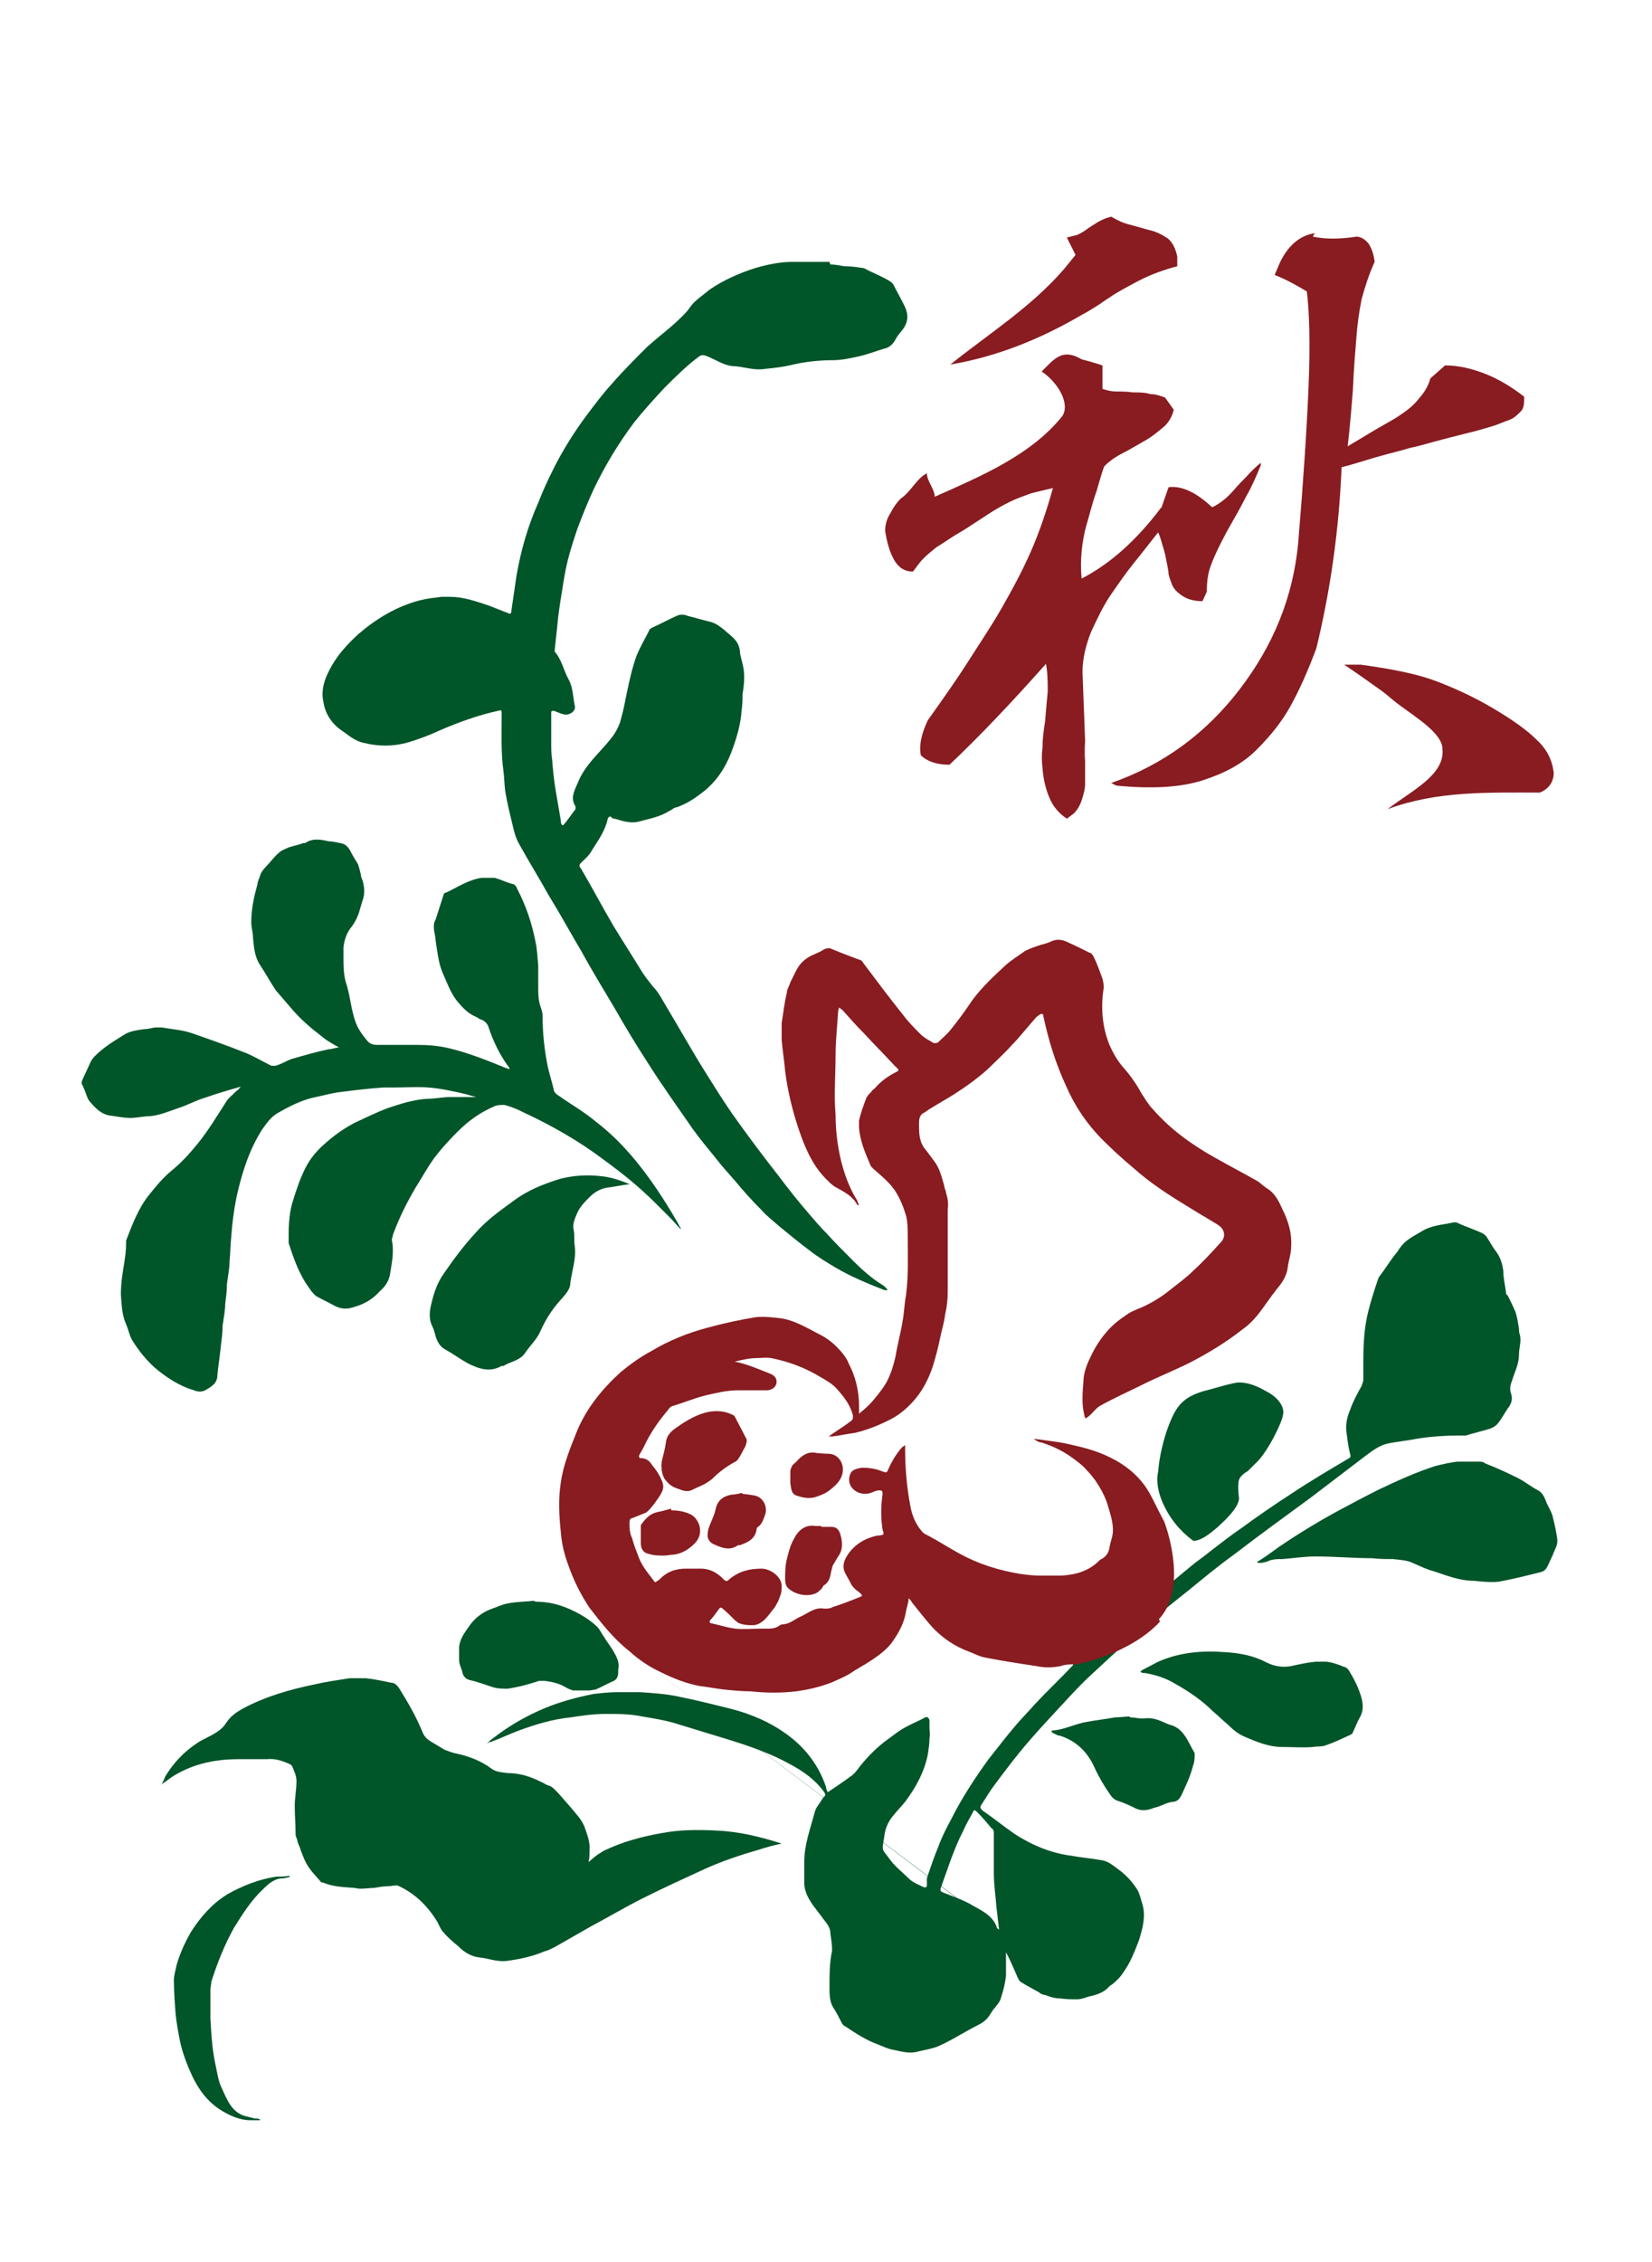
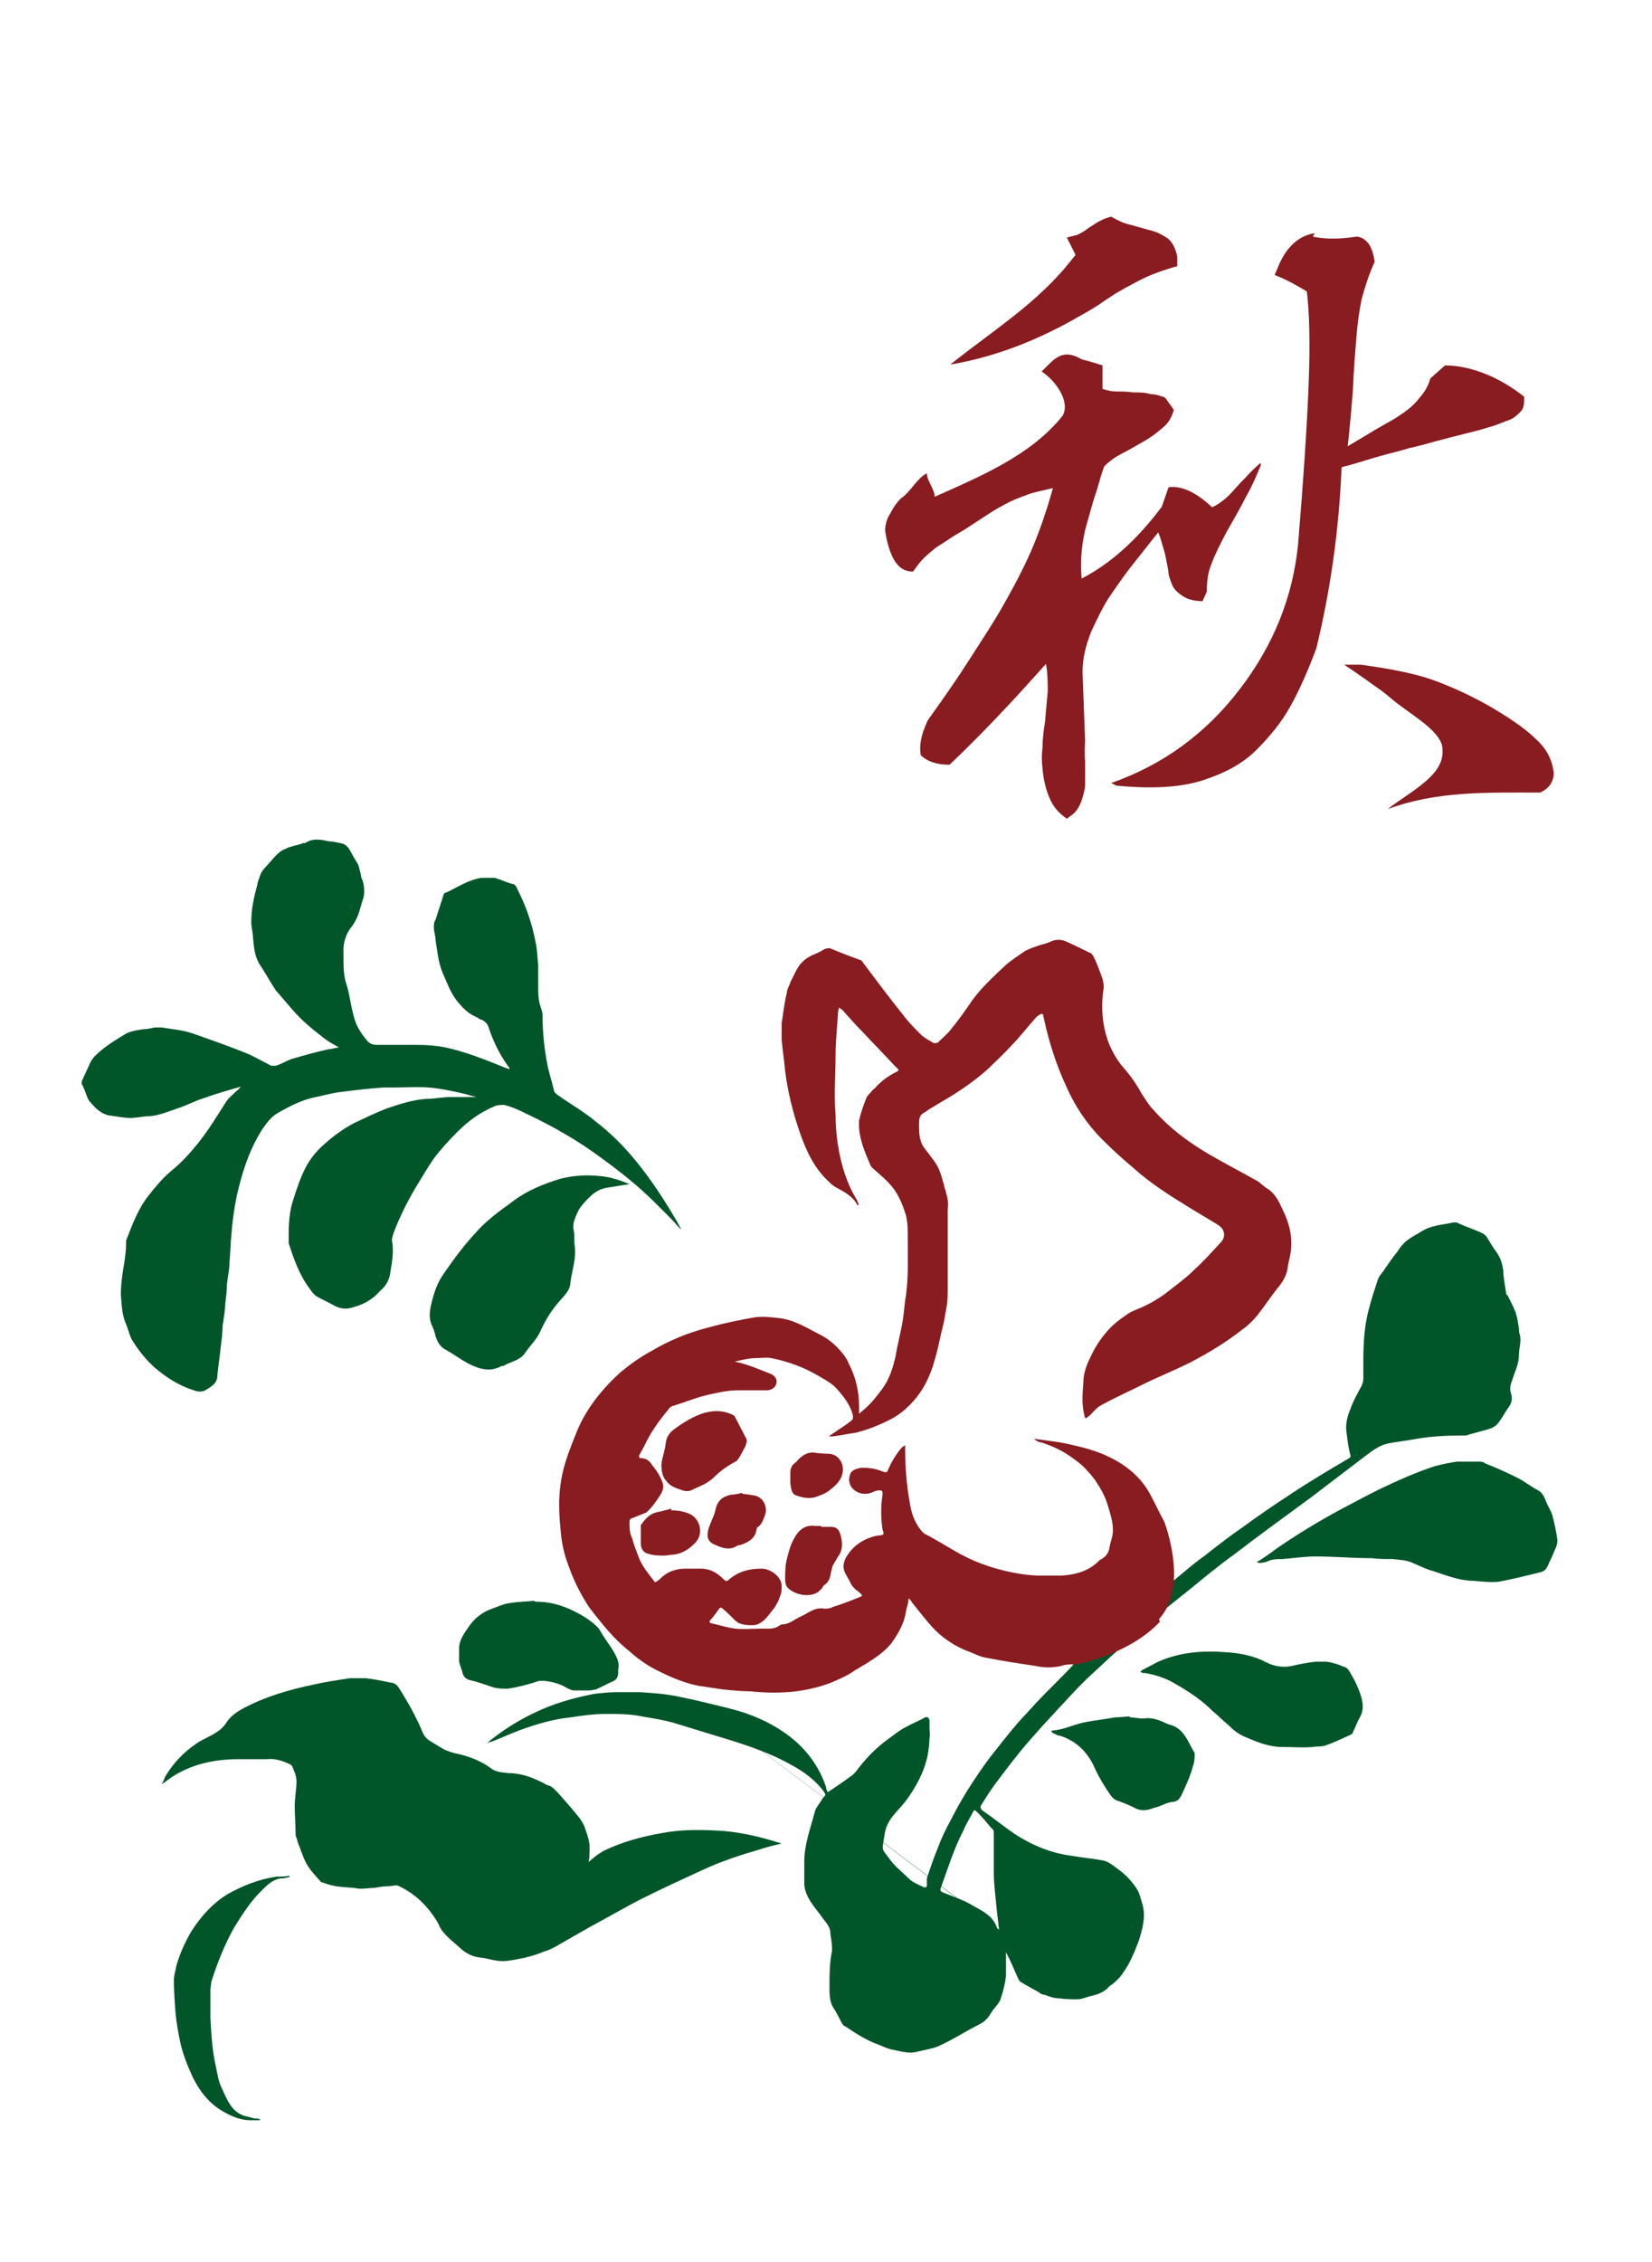
<svg xmlns="http://www.w3.org/2000/svg" id="tile_1" data-name="tile_1" viewBox="0 0 19 26">
  <defs>
    <style>
      .cls-1 {
        fill: #005529;
      }

      .cls-2 {
        fill: #881c21;
      }
    </style>
  </defs>
-   <path class="cls-1" d="M9.55,3.04c.05,0,.1,.01,.16,.02,.07,0,.14,.01,.21,.02,.02,0,.05,.02,.07,.03,.08,.04,.16,.07,.24,.12,.02,.01,.04,.03,.05,.05,.04,.08,.08,.15,.12,.23,.05,.1,.05,.19-.02,.28-.03,.04-.06,.07-.08,.11-.03,.06-.08,.1-.14,.11-.1,.03-.2,.07-.3,.09-.09,.02-.19,.04-.28,.04-.17,0-.34,.02-.5,.06-.09,.02-.18,.03-.28,.04-.12,.02-.23-.02-.34-.03-.13,0-.23-.08-.34-.12-.03-.01-.04-.01-.07,0-.15,.11-.28,.24-.41,.37-.12,.13-.24,.26-.35,.4-.18,.24-.33,.49-.46,.76-.07,.15-.13,.3-.19,.46-.04,.12-.08,.24-.11,.36-.03,.12-.05,.25-.07,.38-.02,.12-.04,.25-.05,.37-.01,.09-.02,.19-.03,.28,0,0,0,.02,0,.02,.08,.09,.1,.21,.16,.32,.05,.09,.05,.2,.07,.3,.02,.06-.06,.12-.13,.1-.04-.01-.08-.03-.11-.04-.02,0-.03,0-.03,.02,0,.12,0,.23,0,.35,0,.06,0,.13,.01,.19,.01,.12,.02,.23,.04,.35,.02,.12,.04,.23,.06,.35,0,0,0,.01,0,.02,.01,.04,.02,.05,.05,.01,.04-.05,.08-.11,.12-.16,0,0,0-.02,0-.03-.06-.09-.02-.17,.02-.26,.05-.13,.13-.23,.22-.33,.07-.08,.15-.16,.21-.25,.03-.05,.06-.11,.07-.16,.03-.1,.05-.21,.07-.31,.03-.14,.06-.28,.11-.42,.04-.1,.1-.2,.15-.3,0-.01,.02-.02,.04-.03,.09-.04,.18-.09,.27-.13,.04-.02,.09-.02,.13,0,.09,.02,.18,.05,.27,.07,.06,.02,.1,.05,.15,.09,.03,.03,.06,.05,.08,.07,.06,.05,.09,.1,.1,.17,0,.05,.02,.1,.03,.15,.03,.11,.02,.23,0,.35,0,.06,0,.12-.01,.18-.01,.17-.06,.33-.12,.49-.07,.18-.17,.33-.32,.45-.09,.07-.19,.14-.31,.18-.03,0-.05,.03-.08,.04-.11,.07-.23,.09-.34,.12-.1,.03-.19,0-.29-.03-.01,0-.03,0-.04-.02-.02-.01-.03,0-.04,.02-.03,.14-.11,.25-.18,.36-.03,.06-.08,.1-.13,.15-.02,.02-.02,.04,0,.06,.13,.22,.25,.45,.38,.67,.11,.18,.22,.35,.33,.53,.04,.06,.08,.11,.12,.16,.07,.07,.11,.16,.16,.24,.15,.25,.29,.5,.44,.74,.1,.16,.2,.32,.31,.48,.17,.24,.35,.48,.53,.71,.12,.16,.24,.31,.37,.46,.06,.07,.12,.14,.19,.21,.1,.11,.2,.21,.3,.31,.1,.1,.21,.2,.34,.28,.02,.01,.04,.03,.06,.06-.02,0-.04,0-.06-.01-.18-.07-.37-.15-.54-.25-.1-.06-.2-.12-.29-.19-.12-.09-.23-.18-.34-.27-.08-.07-.16-.13-.23-.21-.1-.1-.2-.21-.29-.32-.08-.09-.16-.18-.23-.27-.09-.11-.18-.22-.26-.33-.18-.26-.36-.51-.53-.78-.13-.2-.25-.4-.37-.61-.13-.22-.26-.43-.38-.65-.13-.22-.25-.44-.38-.65-.11-.2-.23-.39-.34-.59-.04-.07-.06-.15-.08-.24-.03-.12-.06-.25-.08-.37-.01-.08-.01-.16-.02-.23-.03-.22-.02-.44-.02-.66,0-.04-.01-.04-.04-.03-.23,.05-.45,.13-.66,.22-.13,.06-.26,.11-.4,.15-.16,.04-.32,.04-.48,0-.11-.02-.18-.09-.27-.15-.11-.08-.18-.19-.2-.32-.03-.13,.01-.26,.07-.37,.08-.16,.2-.29,.33-.41,.21-.18,.44-.32,.71-.39,.08-.02,.17-.03,.25-.04,.03,0,.06,0,.09,0,.16,0,.3,.05,.45,.1,.08,.03,.15,.06,.23,.09,.02,.01,.03,0,.03-.02,.02-.14,.04-.27,.06-.41,.05-.29,.13-.57,.25-.84,.05-.13,.11-.26,.17-.38,.11-.22,.24-.43,.39-.63,.09-.12,.18-.24,.28-.35,.13-.15,.27-.29,.41-.43,.11-.1,.23-.19,.34-.29,.05-.05,.11-.1,.15-.16,.06-.09,.15-.14,.23-.21,.16-.11,.34-.19,.53-.25,.14-.04,.28-.07,.43-.07,.01,0,.03,0,.04,0h.38Z" />
  <path class="cls-1" d="M.94,12.43c.03-.07,.07-.15,.1-.22,.01-.02,.03-.05,.05-.07,.11-.11,.23-.18,.36-.26,.06-.03,.13-.04,.2-.05,.04,0,.08-.01,.13-.02,.03,0,.05,0,.08,0,.12,.02,.25,.03,.36,.07,.2,.07,.4,.14,.6,.22,.1,.04,.2,.1,.3,.15,.01,0,.03,0,.05,0,.07-.02,.13-.06,.19-.08,.14-.04,.28-.08,.42-.11,.04,0,.08-.02,.12-.02-.07-.04-.13-.07-.19-.12-.13-.1-.25-.2-.36-.33-.06-.07-.12-.14-.18-.21-.06-.09-.12-.2-.18-.29-.06-.09-.07-.2-.08-.31,0-.06-.02-.12-.02-.18,0-.15,.03-.29,.07-.43,0-.03,.02-.07,.03-.1,.01-.04,.04-.08,.07-.11,.05-.05,.09-.11,.15-.16,.03-.03,.07-.04,.11-.06,.06-.02,.12-.03,.17-.05,0,0,.02,0,.02,0,.09-.06,.18-.04,.27-.02,.04,0,.08,.01,.13,.02,.08,.01,.11,.07,.14,.13,.02,.04,.05,.08,.07,.12,.01,.03,.02,.07,.03,.11,0,.02,.01,.05,.02,.07,.02,.07,.03,.15,0,.23-.01,.03-.02,.07-.03,.1-.02,.08-.06,.16-.11,.22-.05,.07-.07,.14-.08,.22,0,.03,0,.06,0,.1,0,.12,0,.23,.04,.34,.04,.14,.05,.28,.1,.42,.03,.08,.08,.15,.14,.22,.03,.03,.06,.04,.11,.04,.15,0,.31,0,.46,0,.12,0,.25,.01,.37,.04,.21,.05,.41,.13,.61,.21,.02,.01,.05,.02,.08,.03,0-.02-.01-.03-.02-.04-.1-.14-.17-.29-.22-.44-.01-.04-.04-.07-.08-.09-.02,0-.04-.02-.06-.03-.1-.04-.16-.11-.22-.18-.08-.1-.12-.22-.17-.33-.05-.12-.06-.25-.08-.37,0-.05-.02-.1-.02-.15,0-.03,0-.06,.02-.09,.03-.09,.06-.19,.09-.28,0-.01,.01-.03,.03-.03,.13-.06,.26-.15,.41-.17,.05,0,.1,0,.15,0,.07,.02,.13,.05,.2,.07,.03,0,.05,.03,.06,.06,.1,.19,.17,.4,.21,.61,.02,.09,.02,.18,.03,.26,0,.03,0,.06,0,.1,0,.05,0,.1,0,.14,0,.09,0,.17,.03,.25,.01,.03,.02,.06,.02,.09,0,.2,.02,.39,.06,.59,.02,.09,.05,.18,.07,.27,0,.02,.03,.05,.05,.06,.14,.1,.3,.19,.43,.3,.17,.13,.32,.28,.46,.45,.18,.22,.33,.45,.47,.69,.02,.03,.03,.06,.05,.09,0,0,0,0,0,.01,0,0,0,0,0,0-.04-.04-.08-.09-.12-.13-.05-.05-.09-.09-.14-.14,0,0-.02-.02-.03-.03-.19-.19-.39-.35-.61-.51-.28-.21-.58-.38-.9-.53-.08-.04-.15-.07-.23-.09-.03,0-.07,0-.1,.01-.17,.07-.31,.17-.44,.3-.1,.1-.2,.21-.28,.32-.07,.1-.13,.21-.2,.32-.1,.17-.19,.35-.26,.54,0,.02-.02,.05-.01,.08,.02,.12,0,.23-.02,.35-.01,.09-.05,.16-.12,.22-.08,.09-.18,.15-.29,.18-.08,.03-.15,.03-.23-.01-.07-.04-.14-.07-.21-.11-.03-.02-.06-.06-.08-.09-.12-.16-.18-.34-.24-.52,0-.02,0-.05,0-.08,0,0,0-.01,0-.02,0-.13,.01-.27,.05-.39,.04-.13,.08-.25,.14-.37,.05-.1,.12-.19,.21-.27,.11-.1,.22-.18,.35-.25,.13-.06,.25-.12,.38-.17,.15-.05,.3-.1,.46-.11,.09,0,.18-.02,.26-.02,.1,0,.21,0,.31,0-.05-.01-.1-.03-.15-.04-.13-.03-.27-.06-.4-.07-.13-.01-.27,0-.4,0-.04,0-.08,0-.12,0-.16,.01-.32,.03-.48,.05-.1,.01-.2,.04-.3,.06-.15,.03-.29,.1-.43,.18-.09,.05-.14,.13-.19,.2-.15,.24-.23,.5-.29,.77-.03,.15-.05,.3-.06,.45-.01,.09-.01,.19-.02,.29,0,.09-.02,.17-.03,.26,0,.08-.01,.15-.02,.23,0,.08-.02,.17-.03,.25,0,.08-.01,.15-.02,.23-.01,.11-.03,.23-.04,.34,0,.09-.07,.13-.14,.17-.04,.02-.08,.02-.13,0-.17-.05-.32-.15-.45-.26-.1-.09-.18-.19-.25-.3-.04-.06-.05-.13-.08-.2-.05-.11-.05-.23-.06-.34,0-.13,.02-.25,.04-.37,.01-.07,.02-.14,.02-.21,0-.02,0-.03,0-.04,.07-.18,.14-.37,.26-.52,.08-.1,.16-.2,.27-.29,.11-.09,.2-.19,.29-.3,.13-.16,.23-.33,.34-.5,.03-.04,.07-.07,.11-.11,.02-.01,.03-.03,.05-.05-.14,.04-.28,.08-.42,.13-.1,.03-.19,.08-.28,.11-.12,.04-.23,.09-.35,.1-.07,0-.15,.02-.22,.02-.08,0-.17-.02-.25-.03-.09-.02-.15-.08-.21-.15-.04-.04-.05-.11-.08-.17,0-.01-.01-.02-.02-.04v-.03Z" />
  <path class="cls-1" d="M13.7,18c.07-.06,.15-.11,.22-.17,.12-.09,.23-.18,.35-.26,.19-.14,.38-.27,.58-.4,.21-.14,.43-.27,.65-.4,.02-.01,.04-.02,.03-.05-.02-.07-.03-.15-.04-.23-.02-.1,0-.2,.04-.29,.03-.09,.08-.18,.13-.27,.01-.03,.02-.05,.02-.08,0-.07,0-.14,0-.21,0-.19,.01-.39,.06-.58,.03-.12,.07-.24,.11-.36,.01-.03,.04-.06,.06-.09,.05-.07,.1-.15,.16-.22,.03-.05,.07-.1,.11-.13,.05-.04,.11-.07,.16-.1,.12-.08,.25-.08,.38-.11,.02,0,.04,0,.05,.01,.09,.04,.18,.07,.27,.11,.02,.01,.05,.03,.06,.05,.04,.06,.07,.12,.11,.17,.05,.07,.07,.14,.08,.22,0,.08,.02,.16,.03,.24,0,.01,0,.03,.02,.04,.03,.06,.06,.12,.09,.19,.02,.06,.03,.13,.04,.19,0,.02,0,.05,.01,.07,.02,.08-.01,.15-.01,.23,0,.11-.05,.2-.08,.3-.02,.05-.03,.1-.01,.15,.02,.07,0,.12-.04,.17-.04,.06-.07,.12-.12,.18-.02,.02-.05,.04-.08,.05-.09,.03-.19,.05-.28,.08-.02,0-.04,0-.06,0-.17,0-.35,.01-.52,.04-.1,.02-.21,.03-.31,.05-.1,.02-.18,.08-.26,.14-.21,.16-.42,.32-.63,.48-.3,.22-.59,.43-.89,.66-.18,.13-.35,.27-.52,.41-.14,.11-.29,.23-.43,.35-.09,.07-.17,.15-.25,.22-.15,.13-.29,.26-.44,.4-.12,.11-.23,.23-.34,.35,0,0,0,0-.01,.01-.13,.14-.26,.28-.38,.42-.13,.15-.25,.31-.37,.47-.06,.08-.11,.16-.16,.24-.02,.03-.02,.04,.01,.07,.13,.09,.24,.18,.37,.27,.2,.13,.42,.22,.65,.25,.11,.02,.23,.03,.34,.05,.09,.01,.15,.07,.22,.12,.08,.06,.15,.14,.2,.22,.03,.05,.04,.11,.06,.17,.04,.14,0,.28-.04,.41-.05,.13-.1,.26-.18,.37-.03,.05-.08,.1-.13,.14,0,0-.02,.01-.03,.02-.05,.06-.12,.09-.2,.11-.06,.01-.11,.04-.17,.04-.07,0-.13,0-.2-.01-.06,0-.12-.02-.17-.04-.02,0-.05-.01-.07-.03-.07-.04-.15-.08-.21-.12-.02-.01-.03-.04-.04-.06-.04-.09-.08-.19-.13-.28,0,.02,0,.05,0,.07,0,.07,0,.14,0,.2-.01,.09-.03,.17-.06,.26-.01,.04-.04,.07-.07,.11-.02,.02-.03,.04-.05,.07-.03,.05-.07,.09-.13,.12-.16,.08-.31,.18-.47,.25-.07,.03-.15,.04-.23,.06-.1,.03-.19,0-.29-.02-.06-.01-.12-.04-.17-.06-.14-.05-.26-.13-.38-.21-.01,0-.03-.02-.04-.04-.03-.06-.06-.12-.1-.18-.04-.07-.04-.15-.04-.23,0-.14,0-.28,.03-.42,0-.07-.01-.13-.02-.2,0-.08-.06-.13-.1-.19-.06-.08-.12-.15-.16-.23-.02-.04-.04-.1-.04-.15,0-.08,0-.17,0-.25,0-.2,.07-.38,.12-.57,.01-.05,.05-.09,.08-.14,.01-.02,.02-.03,.03-.04,.02-.02,.01-.03,0-.05-.1-.14-.24-.24-.39-.32-.27-.15-.56-.24-.86-.33-.16-.05-.33-.1-.49-.15-.11-.03-.23-.05-.35-.07-.14-.03-.28-.03-.43-.03-.13,0-.27,.02-.4,.04-.2,.02-.4,.08-.59,.15-.11,.04-.21,.09-.32,.13-.02,0-.03,.01-.05,.02,0,0,0,0,0,0,.02-.02,.04-.04,.07-.06,.18-.14,.37-.25,.58-.34,.19-.08,.38-.13,.58-.17,.09-.01,.18-.02,.27-.02,.09,0,.17,0,.26,0,.15,.01,.3,.02,.44,.05,.2,.04,.4,.09,.6,.14,.24,.06,.47,.16,.67,.31,.2,.15,.35,.35,.43,.59,0,.02,.01,.04,.02,.06,.09-.06,.18-.12,.26-.18,.05-.03,.08-.08,.12-.13,.09-.11,.19-.21,.3-.29,.07-.05,.14-.11,.22-.15,.07-.04,.15-.07,.22-.11,.02-.01,.04,0,.05,.03,0,.03,0,.06,0,.09,0,.04,.01,.08,0,.12,0,.06-.01,.13-.02,.19-.04,.2-.14,.38-.26,.54-.04,.05-.09,.1-.13,.15-.06,.07-.1,.15-.11,.25-.03,.18-.03,.13,.07,.27,.06,.08,.14,.14,.21,.21,.05,.05,.11,.07,.17,.1,.03,.01,.04,0,.04-.02,0-.03,0-.05,0-.08,.04-.12,.08-.24,.13-.36,.04-.11,.09-.21,.15-.32,.12-.24,.27-.47,.43-.69,.11-.14,.21-.27,.33-.41,.07-.08,.14-.15,.21-.23,.14-.15,.29-.29,.43-.44,0,0,0-.01,.02-.03m-5.13-.14,4.26,3.21c-.01-.09-.02-.17-.03-.26-.01-.13-.03-.26-.03-.39,0-.15,0-.3,0-.45,0-.03,0-.05-.03-.07-.05-.06-.1-.12-.16-.18-.03-.03-.04-.03-.05,0-.04,.07-.08,.14-.11,.21-.11,.21-.18,.44-.26,.66-.01,.03,0,.04,.02,.05,.12,.05,.25,.09,.36,.16,.11,.06,.23,.12,.27,.26Z" />
  <path class="cls-1" d="M6.76,21.41c.05-.04,.09-.08,.14-.11,.02-.01,.03-.02,.05-.03,.21-.1,.43-.16,.66-.2,.21-.04,.41-.04,.62-.03,.26,.01,.51,.07,.76,.15,0,0,0,0,0,0-.09,.02-.17,.04-.26,.07-.21,.06-.42,.13-.62,.22-.24,.11-.48,.22-.72,.34-.2,.1-.4,.22-.59,.32-.14,.08-.28,.16-.42,.24-.04,.02-.08,.04-.12,.05-.14,.06-.29,.09-.44,.11-.11,.01-.2-.03-.3-.04-.1-.01-.18-.06-.25-.13-.06-.05-.12-.1-.17-.16-.03-.03-.05-.08-.07-.12-.11-.18-.25-.32-.44-.41-.03-.02-.08,0-.12,0-.06,0-.11,.01-.17,.02-.07,0-.15,.02-.22,0-.12-.01-.24-.01-.36-.06,0,0-.02,0-.03-.01-.06-.07-.12-.13-.16-.2-.03-.05-.05-.11-.07-.16-.01-.04-.03-.07-.04-.11,0-.02-.02-.05-.02-.07,0-.11-.01-.22-.01-.33,0-.1,.02-.19,.02-.29,0-.06-.03-.12-.05-.17,0,0-.01-.01-.02-.02-.09-.04-.17-.07-.27-.06-.11,0-.22,0-.32,0-.27,0-.52,.05-.75,.19-.05,.03-.08,.06-.13,.09,0,0-.02,.01-.02,.02,0,0,0,0,0,0,.02-.03,.04-.07,.05-.1,.09-.15,.21-.28,.36-.38,.07-.05,.16-.08,.23-.13,.05-.03,.09-.07,.12-.12,.05-.07,.11-.11,.18-.15,.26-.14,.54-.22,.83-.28,.13-.03,.27-.05,.4-.07,.06,0,.13,0,.19,0,.09,.01,.19,.03,.28,.05,.05,0,.08,.03,.11,.08,.1,.16,.19,.32,.26,.49,.02,.05,.05,.08,.1,.11,.05,.03,.1,.06,.15,.09,.05,.02,.1,.04,.16,.05,.13,.03,.26,.08,.37,.16,.06,.05,.13,.05,.2,.06,.14,0,.26,.04,.38,.1,.03,.01,.05,.03,.08,.04,.05,.01,.08,.05,.12,.09,.08,.09,.16,.18,.24,.28,.03,.04,.06,.09,.07,.13,.03,.08,.06,.17,.05,.26,0,.04,0,.07-.01,.12Z" />
  <path class="cls-1" d="M14.48,17.94c.08-.05,.16-.11,.23-.16,.22-.15,.45-.29,.69-.42,.15-.08,.3-.16,.46-.24,.21-.1,.43-.2,.65-.27,.08-.02,.17-.04,.25-.05,.08,0,.17,0,.25,0,.02,0,.05,0,.07,.02,.13,.05,.26,.11,.38,.17,.08,.04,.15,.1,.23,.14,.07,.04,.08,.11,.11,.17,.02,.04,.05,.09,.06,.14,.02,.08,.04,.17,.05,.25,.01,.07-.03,.12-.05,.18-.02,.04-.04,.09-.06,.13-.02,.04-.04,.06-.08,.07-.16,.04-.32,.08-.48,.11-.09,.01-.19,0-.29-.01-.16,0-.31-.06-.46-.11-.08-.02-.16-.06-.23-.09-.08-.04-.16-.04-.24-.05-.08,0-.16,0-.24-.01-.22,0-.43-.02-.65-.02-.13,0-.25,.02-.38,.03-.06,0-.12,0-.18,.03-.04,.01-.07,.02-.11,.01,0,0,0,0,0-.01Z" />
  <path class="cls-1" d="M7.25,13.61c-.09,.01-.18,.03-.26,.04-.08,.01-.15,.05-.21,.11-.05,.05-.11,.11-.14,.18-.03,.07-.06,.13-.04,.21,.01,.05,0,.11,.01,.17,.02,.14-.03,.28-.05,.42,0,.09-.07,.15-.12,.21-.09,.1-.16,.21-.22,.34-.04,.1-.12,.17-.18,.26-.06,.09-.17,.1-.25,.15,0,0-.01,0-.02,0-.14,.08-.27,.03-.39-.03-.09-.05-.17-.11-.26-.16-.06-.03-.09-.09-.11-.15-.01-.04-.02-.08-.04-.12-.04-.08-.03-.17-.01-.25,.03-.13,.07-.25,.15-.36,.11-.16,.23-.32,.36-.46,.13-.15,.29-.26,.44-.37,.16-.12,.34-.19,.53-.25,.16-.04,.31-.05,.48-.03,.11,.01,.22,.05,.32,.09Z" />
  <path class="cls-1" d="M13.13,19.2c.06-.03,.13-.07,.19-.1,.25-.11,.51-.13,.77-.11,.17,.01,.33,.04,.48,.12,.08,.04,.18,.06,.28,.04,.09-.02,.18-.04,.28-.05,.04,0,.09,0,.13,0,.07,.01,.13,.03,.2,.06,.02,0,.05,.03,.06,.05,.06,.1,.11,.2,.14,.31,.02,.08,.02,.15-.02,.22-.03,.05-.05,.11-.08,.17,0,.02-.03,.03-.05,.04-.09,.04-.17,.08-.26,.11-.05,.02-.1,.01-.15,.02-.12,.01-.23,0-.35,0-.16,0-.3-.06-.44-.12-.07-.03-.13-.08-.18-.13-.06-.05-.12-.11-.18-.16-.13-.13-.28-.23-.44-.32-.1-.06-.22-.1-.34-.12-.02,0-.03,0-.05-.01,0,0,0,0,0-.01Z" />
  <path class="cls-1" d="M6.16,18.41c.2,0,.36,.06,.52,.15,.07,.04,.14,.09,.19,.14,.03,.03,.05,.08,.08,.12,.03,.05,.07,.1,.1,.15,.04,.07,.08,.14,.06,.22,0,.01,0,.02,0,.03,0,.04-.01,.08-.05,.1-.07,.03-.14,.07-.21,.1-.02,0-.05,.01-.07,.01-.05,0-.1,0-.14,0-.02,0-.03,0-.05,0-.03-.01-.06-.02-.09-.04-.07-.04-.15-.06-.24-.07-.02,0-.04,0-.06,0-.12,.04-.23,.07-.36,.09-.06,0-.12,0-.18-.02-.09-.03-.17-.06-.26-.08-.04-.01-.07-.04-.08-.08-.01-.05-.04-.1-.04-.15,0-.05,0-.1,0-.15,.01-.09,.06-.16,.11-.23q.1-.15,.27-.21c.06-.02,.12-.05,.18-.06,.1-.02,.21-.02,.3-.03Z" />
  <path class="cls-1" d="M13,19.74c.06,0,.12,.02,.17,.01,.1-.01,.18,.03,.27,.07,0,0,0,0,0,0,.18,.04,.22,.2,.3,.33,0,.05,0,.1-.02,.15-.03,.12-.08,.22-.13,.33-.02,.04-.04,.07-.09,.08-.03,0-.06,.01-.09,.02-.05,.02-.09,.04-.14,.05-.07,.03-.15,.04-.22,0-.06-.03-.13-.06-.19-.08-.04-.01-.07-.04-.09-.07-.07-.1-.13-.2-.18-.31-.08-.18-.21-.31-.4-.37-.03,0-.05-.02-.08-.03,0,0-.01-.01-.02-.02,0,0,.01-.01,.02-.01,.14-.01,.26-.08,.4-.1,.1-.02,.21-.03,.31-.05,.06,0,.11-.01,.17-.01Z" />
  <path class="cls-1" d="M3.34,21.57s-.06,.02-.09,.02c-.09,0-.16,.06-.22,.12-.14,.13-.24,.29-.34,.45-.11,.2-.19,.4-.26,.62,0,.03-.01,.06-.01,.09,0,.11,0,.22,0,.33,.01,.18,.02,.36,.06,.54,.02,.09,.03,.18,.07,.26,.06,.13,.11,.27,.26,.32,.04,.01,.08,.02,.12,.03,.02,0,.04,0,.06,.01,0,0,0,0,0,.01-.02,0-.05,0-.07,0-.01,0-.02,0-.04,0-.12,0-.23-.05-.33-.11-.15-.09-.26-.23-.34-.4-.06-.13-.11-.26-.14-.4-.02-.1-.04-.21-.05-.31-.01-.13-.02-.26-.02-.39,0-.06,.02-.11,.03-.17,.04-.14,.1-.27,.17-.39,.11-.17,.24-.32,.42-.43,.18-.1,.36-.17,.56-.2,.05,0,.1,0,.15-.01,0,0,0,0,0,.01Z" />
  <path class="cls-2" d="M7.61,16.84s0-.03,0-.04c.02-.08,.04-.15,.05-.23,.01-.06,.04-.1,.09-.14,.11-.08,.22-.15,.35-.19,.11-.03,.22-.03,.32,.02,.01,0,.02,.01,.03,.02,.04,.08,.09,.17,.13,.25,.02,.03,0,.07-.01,.1-.03,.05-.05,.1-.08,.14-.01,.02-.03,.03-.05,.04-.09,.05-.17,.11-.24,.18-.03,.03-.07,.05-.1,.07-.04,.02-.09,.04-.13,.06-.05,.03-.1,.02-.15,0-.06-.02-.11-.04-.15-.09-.04-.04-.05-.08-.06-.13,0-.03,0-.05-.01-.08Z" />
  <path class="cls-2" d="M9.45,17.55s.07,0,.11,0c.05,0,.08,.02,.1,.07,.03,.09,.04,.19-.02,.27-.02,.03-.04,.07-.06,.1-.01,.02-.01,.04-.02,.07-.01,.06-.02,.12-.08,.16-.01,0-.02,.03-.03,.04-.02,.02-.04,.04-.06,.05-.1,.05-.25,.02-.33-.06-.02-.02-.03-.06-.03-.09,0-.08,0-.16,.02-.24,.02-.08,.04-.16,.08-.23,.05-.1,.13-.17,.25-.15,.02,0,.04,0,.06,0Z" />
  <path class="cls-2" d="M8.54,17.17s.09,.01,.14,.02c.1,.02,.15,.13,.12,.22-.02,.05-.03,.1-.08,.14-.01,0-.02,.02-.02,.04-.02,.1-.1,.14-.19,.17,0,0-.01,0-.02,0-.1,.07-.19,.03-.28-.01-.05-.02-.08-.07-.07-.12,0-.05,.02-.09,.04-.14,.02-.05,.04-.09,.05-.14,.02-.1,.08-.15,.18-.17,.04,0,.08-.01,.12-.02Z" />
  <path class="cls-2" d="M7.72,17.36c.1,0,.17,.02,.23,.05,.1,.06,.15,.22,.04,.33-.07,.07-.15,.12-.25,.13-.03,0-.07,.01-.1,.01-.06,0-.12,0-.18-.02-.06-.01-.09-.06-.09-.12,0-.06,0-.12,0-.18,0,0,0-.02,0-.03,.05-.07,.1-.13,.19-.15,.06-.01,.12-.03,.16-.04Z" />
  <path class="cls-2" d="M9.38,16.7s.1,.01,.15,.01c.12,0,.21,.14,.14,.28-.03,.06-.08,.1-.13,.14-.05,.04-.11,.06-.17,.08-.08,.02-.15,0-.21-.02-.06-.02-.06-.08-.07-.14,0-.05,0-.09,0-.14,0-.02,.01-.04,.02-.06,.01-.02,.03-.03,.05-.05,.06-.07,.13-.12,.23-.1Z" />
  <path class="cls-2" d="M13.34,18.64c-.35,.38-.98,.5-.97,.49-.06,0-.12,0-.17,.02-.1,.02-.19,.02-.28,0-.2-.03-.4-.06-.6-.1-.05-.01-.11-.04-.16-.06-.17-.06-.32-.16-.44-.29-.08-.09-.15-.18-.23-.28-.01-.02-.02-.03-.04-.05,0,.05-.02,.1-.03,.15-.02,.14-.09,.26-.17,.37-.08,.1-.19,.17-.3,.24-.04,.02-.08,.05-.12,.07-.08,.06-.18,.1-.27,.14-.13,.05-.26,.08-.4,.1-.17,.02-.35,.02-.53,0-.1,0-.2-.01-.3-.02-.09-.01-.19-.03-.28-.04-.16-.03-.31-.09-.45-.16-.13-.06-.25-.14-.36-.24-.18-.14-.32-.32-.46-.5-.1-.15-.18-.31-.24-.48-.05-.13-.08-.26-.09-.39-.02-.19-.03-.38,0-.57,.03-.21,.11-.4,.19-.6,.11-.26,.29-.48,.5-.67,.11-.09,.22-.17,.35-.24,.2-.12,.42-.21,.65-.27,.18-.05,.37-.09,.55-.12,.09-.01,.18,0,.27,.01,.18,.02,.33,.12,.49,.2,.11,.06,.19,.14,.26,.23,.02,.03,.04,.06,.05,.09,.08,.15,.12,.32,.12,.49,0,.03,0,.06,0,.09,.02-.02,.05-.04,.07-.06,.08-.07,.14-.15,.2-.23,.08-.11,.12-.24,.15-.37,.02-.13,.06-.27,.08-.4,.02-.1,.02-.2,.04-.3,.03-.23,.02-.45,.02-.68,0-.08,0-.16-.02-.24-.03-.1-.07-.2-.13-.29-.07-.1-.16-.17-.25-.25-.01-.01-.03-.03-.03-.04-.06-.14-.12-.28-.13-.43,0-.02,0-.05,0-.08,.02-.09,.05-.17,.08-.25,.01-.03,.04-.06,.06-.08,.01-.02,.03-.03,.04-.04,.07-.08,.15-.14,.25-.19,.03-.01,.03-.03,0-.05,0,0-.01-.01-.02-.02-.12-.13-.24-.25-.36-.38-.08-.08-.16-.17-.24-.26-.01-.01-.03-.02-.04-.03,0,.01-.01,.03-.01,.04-.01,.17-.03,.34-.03,.51,0,.23-.02,.46,0,.68,0,.21,.03,.43,.09,.63,.04,.13,.09,.25,.16,.36,0,.01,.01,.03,.02,.05-.01,0-.02,0-.02,0-.05-.1-.15-.15-.24-.2-.04-.02-.07-.05-.1-.08-.16-.15-.25-.35-.32-.55-.08-.23-.14-.47-.17-.71-.01-.12-.03-.24-.04-.36,0-.06,0-.13,0-.19,.02-.12,.03-.23,.06-.35,0-.04,.03-.08,.04-.12,.02-.04,.04-.08,.06-.12q.06-.13,.19-.19s.1-.04,.14-.07c.03-.01,.06-.02,.09,0,.1,.04,.2,.08,.31,.12,.02,0,.04,.02,.05,.04,.15,.2,.3,.4,.46,.6,.06,.08,.13,.15,.2,.22,.04,.04,.1,.07,.15,.1,.01,0,.04,0,.05-.01,.05-.05,.1-.09,.14-.14,.09-.11,.17-.22,.25-.34,.11-.15,.25-.28,.39-.41,.07-.06,.15-.11,.22-.16,.06-.03,.12-.05,.18-.07,.04-.01,.08-.02,.12-.04,.07-.03,.13-.02,.19,.01,.09,.04,.17,.08,.25,.12,.02,0,.04,.03,.05,.05,.04,.08,.07,.17,.1,.25,.01,.04,.02,.09,.01,.13-.03,.22-.01,.43,.07,.63,.04,.09,.09,.18,.16,.26,.08,.09,.15,.19,.21,.3,.04,.06,.08,.13,.13,.18,.2,.23,.45,.41,.72,.56,.16,.09,.33,.18,.49,.27,.04,.03,.08,.07,.12,.09,.08,.06,.12,.14,.16,.23,.07,.14,.11,.28,.1,.43,0,.08-.03,.16-.04,.24-.01,.09-.06,.17-.12,.24-.08,.1-.15,.21-.23,.31-.05,.06-.11,.12-.17,.16-.19,.15-.39,.27-.6,.38-.18,.09-.38,.17-.56,.26-.16,.08-.32,.15-.48,.24-.05,.03-.08,.08-.13,.12-.04,.03-.04,.03-.05-.02-.03-.12-.02-.25-.01-.37,0-.12,.05-.23,.1-.33,.04-.08,.09-.16,.15-.23,.07-.09,.16-.16,.25-.22,.04-.03,.09-.05,.14-.07,.12-.05,.24-.12,.34-.2,.1-.08,.2-.15,.29-.24,.11-.1,.21-.21,.31-.32,.06-.06,.05-.15-.03-.2-.11-.07-.22-.13-.33-.2-.23-.14-.45-.28-.65-.46-.12-.1-.24-.21-.35-.32-.18-.18-.32-.39-.42-.62-.12-.26-.2-.52-.26-.8,0-.03-.02-.03-.04-.02-.01,.01-.03,.02-.04,.03-.1,.11-.19,.23-.29,.33-.08,.09-.17,.17-.26,.26-.12,.11-.26,.21-.4,.3-.08,.05-.17,.1-.25,.15-.04,.02-.07,.05-.11,.07-.04,.03-.04,.08-.04,.12,0,.11,0,.21,.08,.3,.03,.04,.06,.08,.09,.12,.07,.09,.09,.19,.12,.29,0,.03,.02,.05,.02,.08,.02,.06,.03,.12,.02,.19,0,.09,0,.19,0,.28,0,.22,0,.45,0,.67,0,.09-.01,.17-.03,.26-.01,.09-.04,.18-.06,.28-.02,.1-.05,.21-.08,.31-.05,.15-.12,.29-.23,.41-.08,.09-.18,.17-.29,.22-.12,.06-.25,.11-.38,.14-.08,.01-.17,.03-.25,.04-.01,0-.03,0-.05,0,.02-.01,.04-.03,.06-.04,.07-.05,.14-.09,.2-.14,.02-.01,.02-.03,.02-.06-.03-.12-.1-.21-.18-.3-.05-.06-.12-.1-.19-.14-.18-.11-.37-.18-.57-.22-.06-.01-.12,0-.17,0-.08,0-.16,.02-.25,.04,.15,.03,.28,.09,.41,.14,.05,.02,.08,.06,.07,.11-.01,.05-.06,.08-.11,.08-.11,0-.22,0-.33,0-.13,0-.25,.03-.38,.06-.12,.03-.24,.08-.37,.12-.02,0-.05,.03-.06,.05-.11,.13-.2,.26-.27,.41-.02,.04-.04,.07-.06,.11,0,.02,0,.03,.02,.03,.06,0,.1,.03,.13,.08,.05,.06,.09,.12,.12,.2,.02,.06,0,.1-.03,.15-.04,.06-.08,.12-.13,.17-.01,.01-.03,.03-.04,.03-.05,.02-.1,.04-.15,.06-.02,0-.03,.02-.03,.05,0,.06,0,.12,.03,.18,.02,.08,.05,.15,.08,.23,.04,.1,.11,.18,.17,.26,.01,.02,.02,.02,.04,0,.01,0,.03-.02,.04-.03,.08-.08,.18-.11,.29-.11,.06,0,.11,0,.17,0,.11,0,.19,.05,.26,.12,.03,.03,.04,.03,.07,0,.11-.09,.23-.12,.37-.12,.09,0,.22,.08,.23,.19,0,.05,0,.09-.02,.13-.01,.03-.02,.06-.04,.09-.01,.02-.02,.04-.04,.06-.03,.04-.06,.08-.09,.11-.04,.04-.09,.07-.14,.07-.05,0-.1,0-.15-.02-.02,0-.03-.02-.05-.03-.05-.05-.1-.1-.16-.15,0,0-.02,0-.02,0-.04,.05-.07,.1-.11,.14-.02,.03,0,.04,.02,.04,.09,.02,.18,.05,.27,.06,.09,.01,.19,0,.28,0,.02,0,.05,0,.07,0,.06,0,.11,0,.16-.04,0,0,.02-.01,.03-.01,.08,0,.14-.06,.21-.09,.09-.04,.16-.11,.27-.09,.03,0,.07,0,.1-.02,.1-.03,.2-.07,.3-.11,.05-.02,.04-.02,0-.06-.01-.01-.03-.02-.04-.03-.02-.02-.05-.05-.06-.08-.02-.04-.04-.07-.06-.11-.04-.08-.01-.15,.03-.21,.08-.12,.2-.19,.34-.22,0,0,.01,0,.02,0,.06-.01,.06-.01,.04-.07-.02-.13-.02-.27,0-.4,0-.04,0-.05-.04-.05-.02,0-.05,.01-.07,.02-.09,.04-.19,.02-.25-.06-.03-.05-.03-.1-.01-.15,.02-.05,.08-.06,.13-.07,.08,0,.16,.01,.23,.04,.06,.02,.06,.02,.08-.03,.04-.09,.09-.17,.15-.24,.01-.01,.03-.02,.04-.03,0,.02,0,.03,0,.05,0,.22,.02,.44,.06,.65,.02,.11,.06,.21,.14,.3,.03,.03,.07,.04,.1,.06,.11,.06,.22,.13,.33,.19,.22,.12,.45,.19,.69,.23,.07,.01,.15,.02,.22,.02,.09,0,.17,0,.26,0,.16-.01,.31-.05,.43-.17,0,0,.02-.02,.03-.02,.05-.03,.08-.07,.09-.13,.01-.07,.04-.13,.04-.2,0-.1-.03-.19-.06-.29-.03-.1-.08-.19-.14-.28-.03-.04-.06-.08-.1-.12-.05-.06-.12-.11-.19-.16-.1-.07-.21-.12-.33-.16-.03,0-.06-.02-.09-.04,0,0,.01,0,.02,0,.07,.01,.15,.02,.22,.03,.08,.01,.17,.03,.25,.05,.18,.04,.35,.1,.51,.2,.14,.09,.25,.2,.33,.34,.06,.11,.11,.22,.17,.33,0,0,.29,.74-.06,1.12Z" />
-   <path class="cls-1" d="M13.73,17.71c.07,0,.17-.06,.31-.19,.14-.13,.21-.23,.21-.3,0,0-.02-.15,0-.21,.02-.06,.1-.1,.1-.1,0,0,.04-.04,.1-.1,.07-.06,.17-.23,.21-.31,.04-.08,.1-.2,.1-.27s-.06-.17-.2-.24c-.12-.07-.22-.1-.31-.1-.07,0-.32,.08-.41,.1-.09,.03-.22,.07-.31,.21-.09,.14-.19,.45-.21,.72,0,0-.05,.16,.08,.41,.13,.26,.34,.39,.34,.39Z" />
  <path class="cls-2" d="M13.36,5.83l.08-.23c.15-.02,.32,.06,.5,.23,.05-.02,.09-.05,.13-.08,.04-.03,.09-.08,.15-.15s.11-.11,.15-.16c.04-.04,.08-.08,.13-.12v.03c-.05,.12-.1,.24-.17,.36-.06,.12-.14,.26-.22,.4-.08,.15-.14,.27-.18,.38-.04,.1-.05,.2-.05,.31l-.05,.11c-.09,0-.17-.02-.23-.06-.06-.04-.1-.08-.12-.13-.02-.05-.03-.08-.04-.12,0-.03-.01-.08-.02-.13-.01-.05-.02-.11-.04-.17-.02-.06-.03-.12-.06-.18-.09,.11-.18,.23-.27,.34-.09,.11-.18,.24-.27,.37-.09,.13-.16,.28-.23,.43-.06,.15-.1,.31-.1,.46l.03,.8s-.01,.12,0,.23c0,.11,0,.2,0,.26,0,.06-.02,.13-.04,.19-.02,.06-.05,.11-.09,.15l-.08,.06c-.09-.06-.16-.14-.2-.24-.04-.09-.07-.21-.08-.34-.01-.08-.01-.16,0-.24,0-.08,.01-.18,.03-.3,.01-.12,.02-.24,.03-.34,0-.1,0-.21-.02-.32-.4,.45-.77,.84-1.11,1.16-.15,0-.26-.04-.33-.11-.02-.1,0-.23,.08-.4,.2-.28,.36-.51,.48-.7,.12-.19,.25-.38,.37-.59,.12-.21,.24-.43,.34-.66,.1-.23,.18-.47,.25-.72-.09,.02-.17,.04-.25,.06-.08,.03-.17,.06-.25,.1-.08,.04-.17,.09-.26,.15-.09,.06-.17,.11-.23,.15-.06,.04-.12,.07-.18,.11-.06,.04-.12,.08-.17,.11-.05,.04-.1,.08-.15,.13s-.08,.1-.12,.15c-.1,0-.17-.05-.22-.14-.05-.09-.08-.2-.1-.33,0-.07,.02-.14,.06-.2,.03-.06,.07-.12,.12-.17,.12-.08,.18-.23,.3-.29,0,.09,.09,.18,.09,.27,.54-.24,1.11-.48,1.47-.93,.09-.15-.06-.39-.24-.51,.15-.15,.24-.27,.46-.14,.12,.03,.24,.07,.24,.07v.27c.06,.02,.11,.03,.16,.03,.05,0,.12,0,.19,.01,.07,0,.14,0,.2,.02,.06,0,.12,.02,.17,.04l.1,.14c-.02,.08-.06,.15-.12,.2-.06,.05-.13,.11-.22,.16-.09,.05-.17,.1-.25,.14-.08,.04-.15,.09-.21,.15-.02,.05-.05,.15-.09,.29-.05,.14-.08,.27-.11,.37-.03,.1-.05,.21-.06,.32-.01,.11-.01,.21,0,.31,.33-.17,.63-.44,.91-.81Zm-.58-3.34s.1,.06,.17,.08c.07,.02,.15,.04,.25,.07,.1,.02,.17,.06,.23,.1,.05,.04,.09,.11,.11,.21v.11c-.15,.04-.29,.09-.43,.16-.13,.07-.25,.13-.35,.2-.05,.03-.1,.07-.15,.1-.05,.03-.11,.07-.17,.1-.46,.27-.97,.48-1.51,.57,.45-.36,.93-.66,1.31-1.1,.04-.05,.09-.11,.13-.16l-.1-.2s.08-.02,.12-.03c.04-.02,.08-.04,.13-.08,.05-.03,.09-.06,.13-.08,.04-.02,.08-.04,.14-.05Zm2.32,.23c.14,.03,.31,.03,.5,0,.05,0,.1,.03,.14,.08,.04,.06,.06,.13,.07,.21-.06,.13-.11,.28-.15,.43-.03,.15-.05,.3-.06,.44-.01,.14-.03,.34-.04,.6-.02,.26-.04,.48-.06,.65,.03-.02,.12-.07,.25-.15s.25-.14,.34-.2c.09-.06,.17-.12,.23-.2,.07-.08,.11-.15,.13-.23l.17-.15c.16,0,.32,.04,.47,.1,.15,.06,.3,.15,.44,.26,0,.07,0,.13-.04,.17-.04,.04-.08,.08-.14,.1-.06,.02-.12,.05-.19,.07s-.16,.05-.29,.08c-.12,.03-.24,.06-.35,.09-.11,.03-.21,.06-.31,.08-.09,.03-.23,.06-.4,.11-.17,.05-.29,.09-.38,.11-.03,.73-.13,1.42-.29,2.08-.1,.27-.2,.49-.3,.67-.1,.18-.23,.34-.39,.5-.16,.16-.37,.27-.62,.35-.25,.08-.58,.1-.99,.06l-.06-.03c.6-.21,1.09-.57,1.48-1.08,.39-.51,.61-1.06,.67-1.67,.06-.72,.1-1.32,.12-1.81,.02-.49,.01-.85-.02-1.09-.1-.06-.22-.13-.37-.19l.06-.14c.09-.19,.22-.31,.4-.34Zm.36,4.92h.19c.37,.05,.66,.11,.87,.19,.21,.08,.43,.18,.65,.31,.22,.13,.39,.25,.5,.36,.12,.11,.18,.23,.2,.38,0,.11-.06,.19-.16,.23-.61,0-1.18-.02-1.75,.19,.27-.21,.66-.39,.63-.69,0-.18-.3-.36-.5-.51-.07-.05-.13-.11-.2-.16-.14-.1-.28-.2-.43-.3Z" />
</svg>